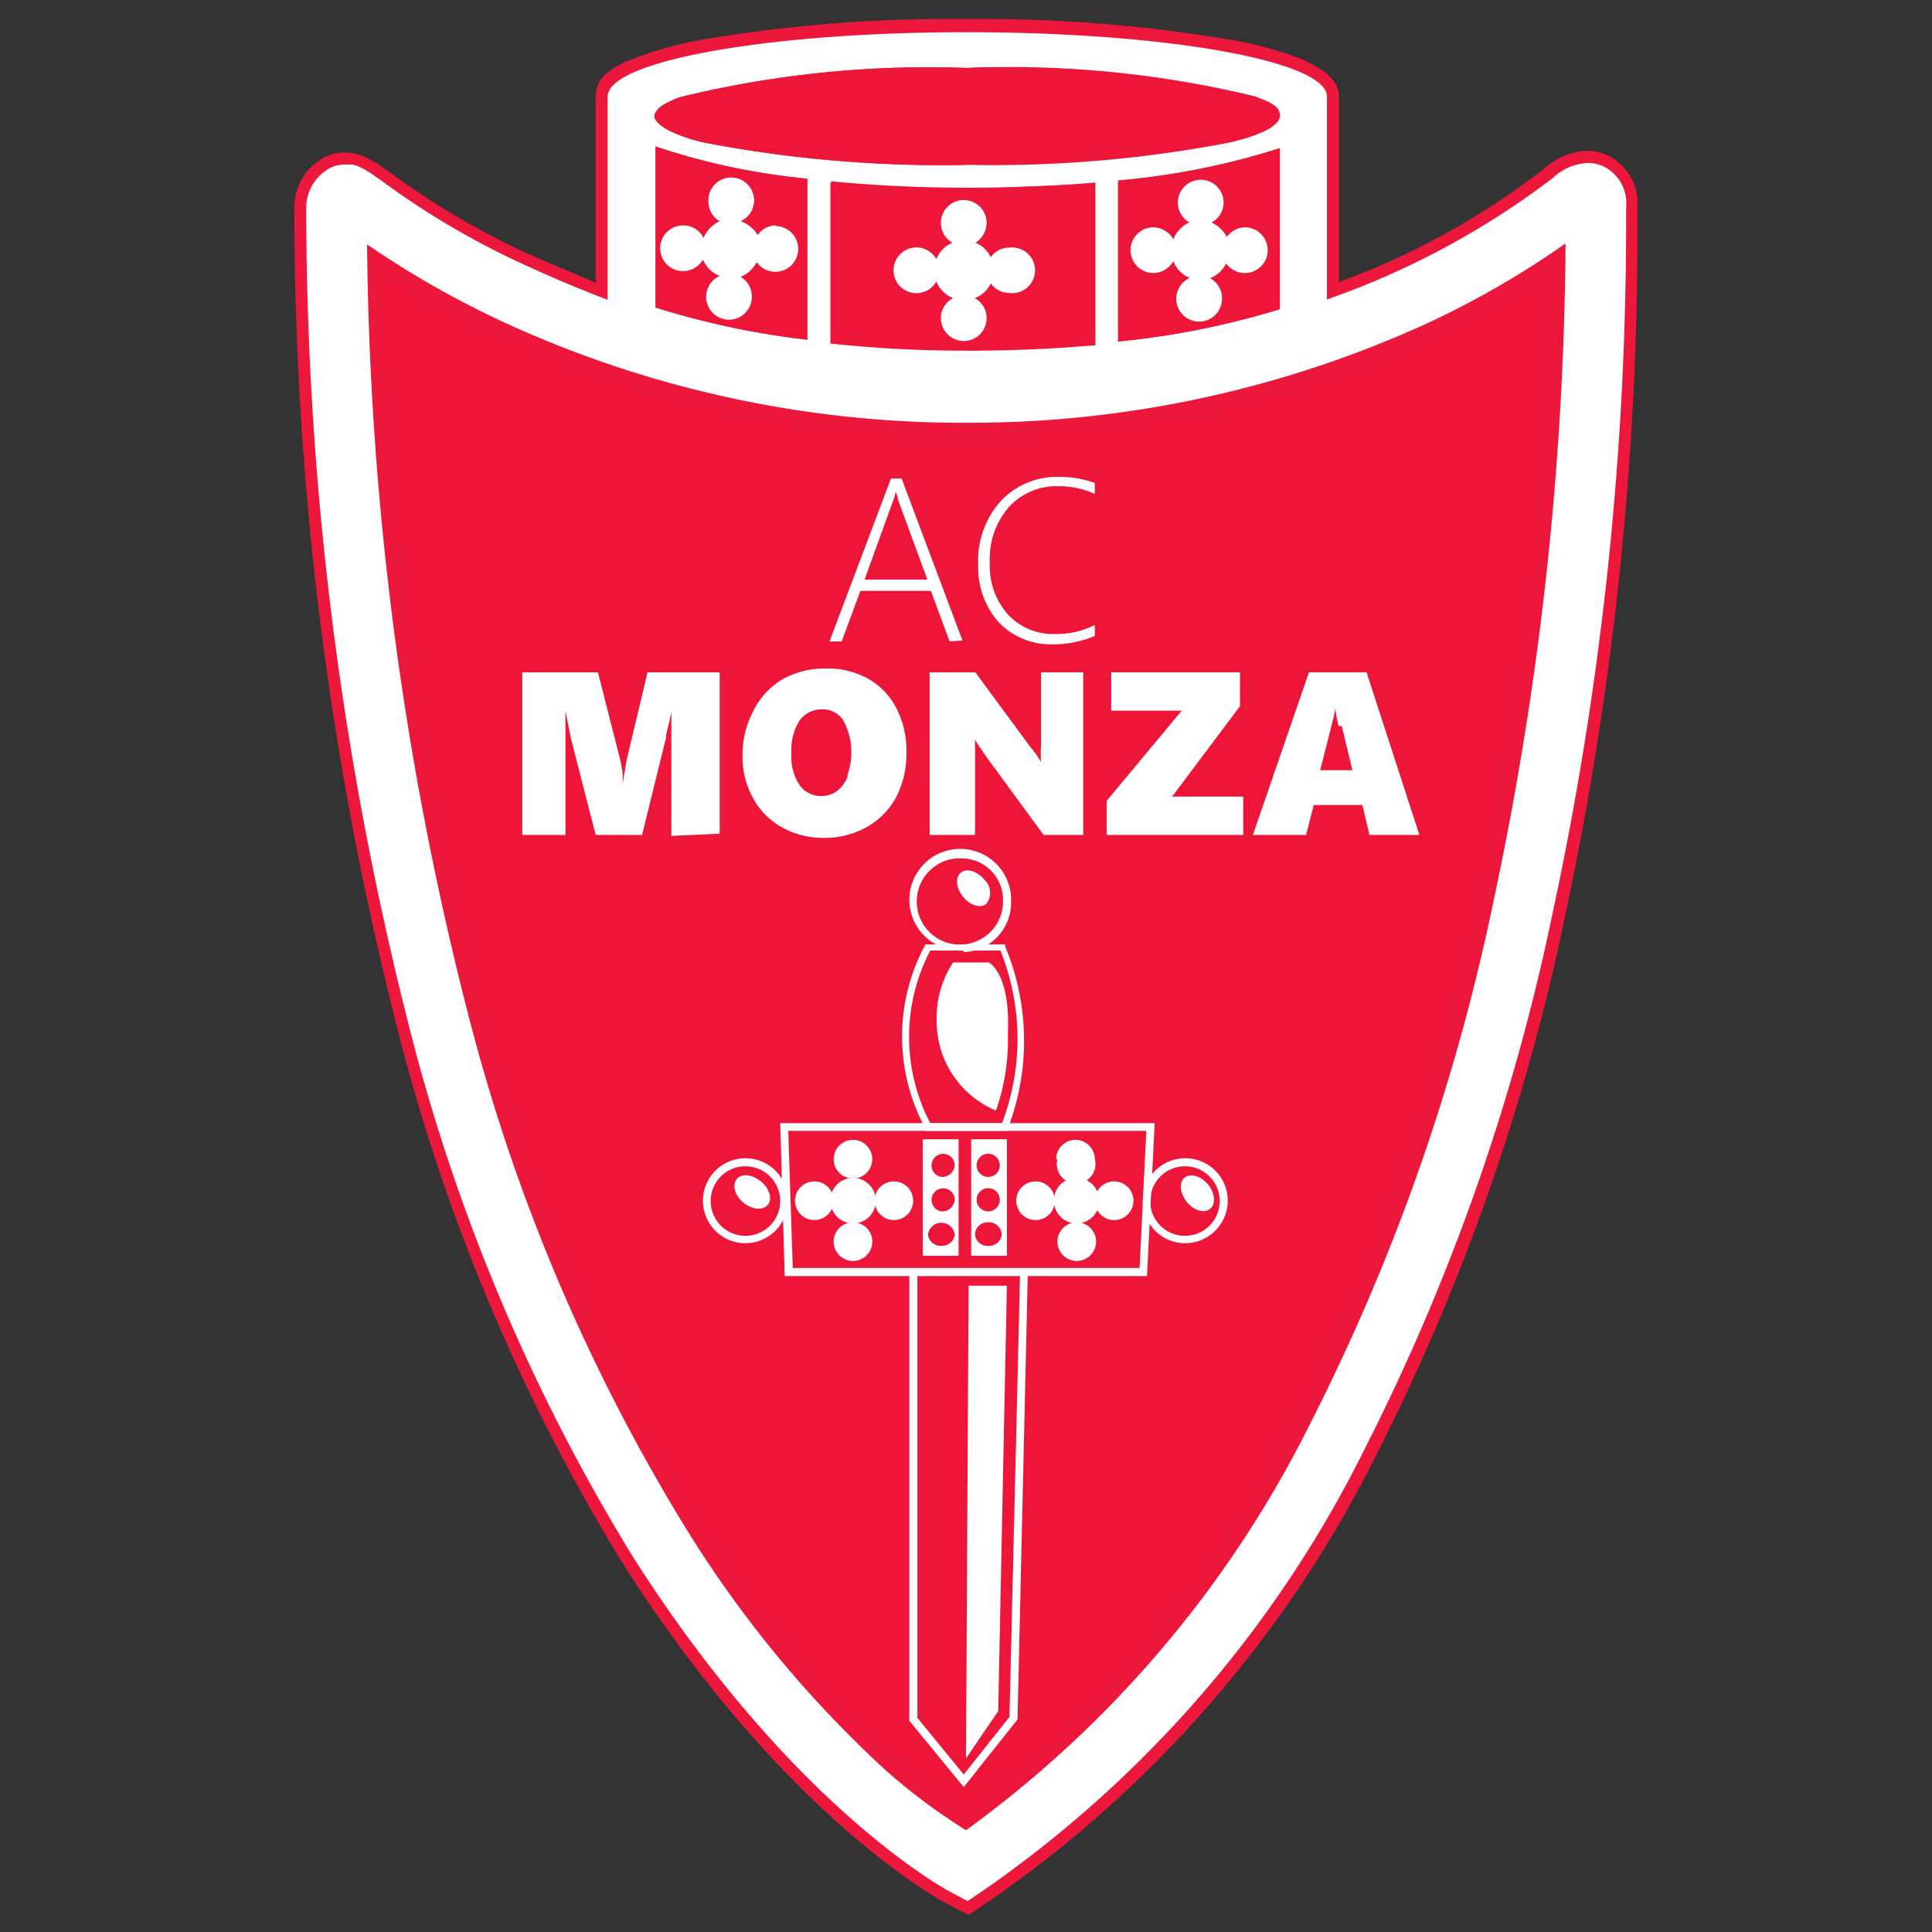
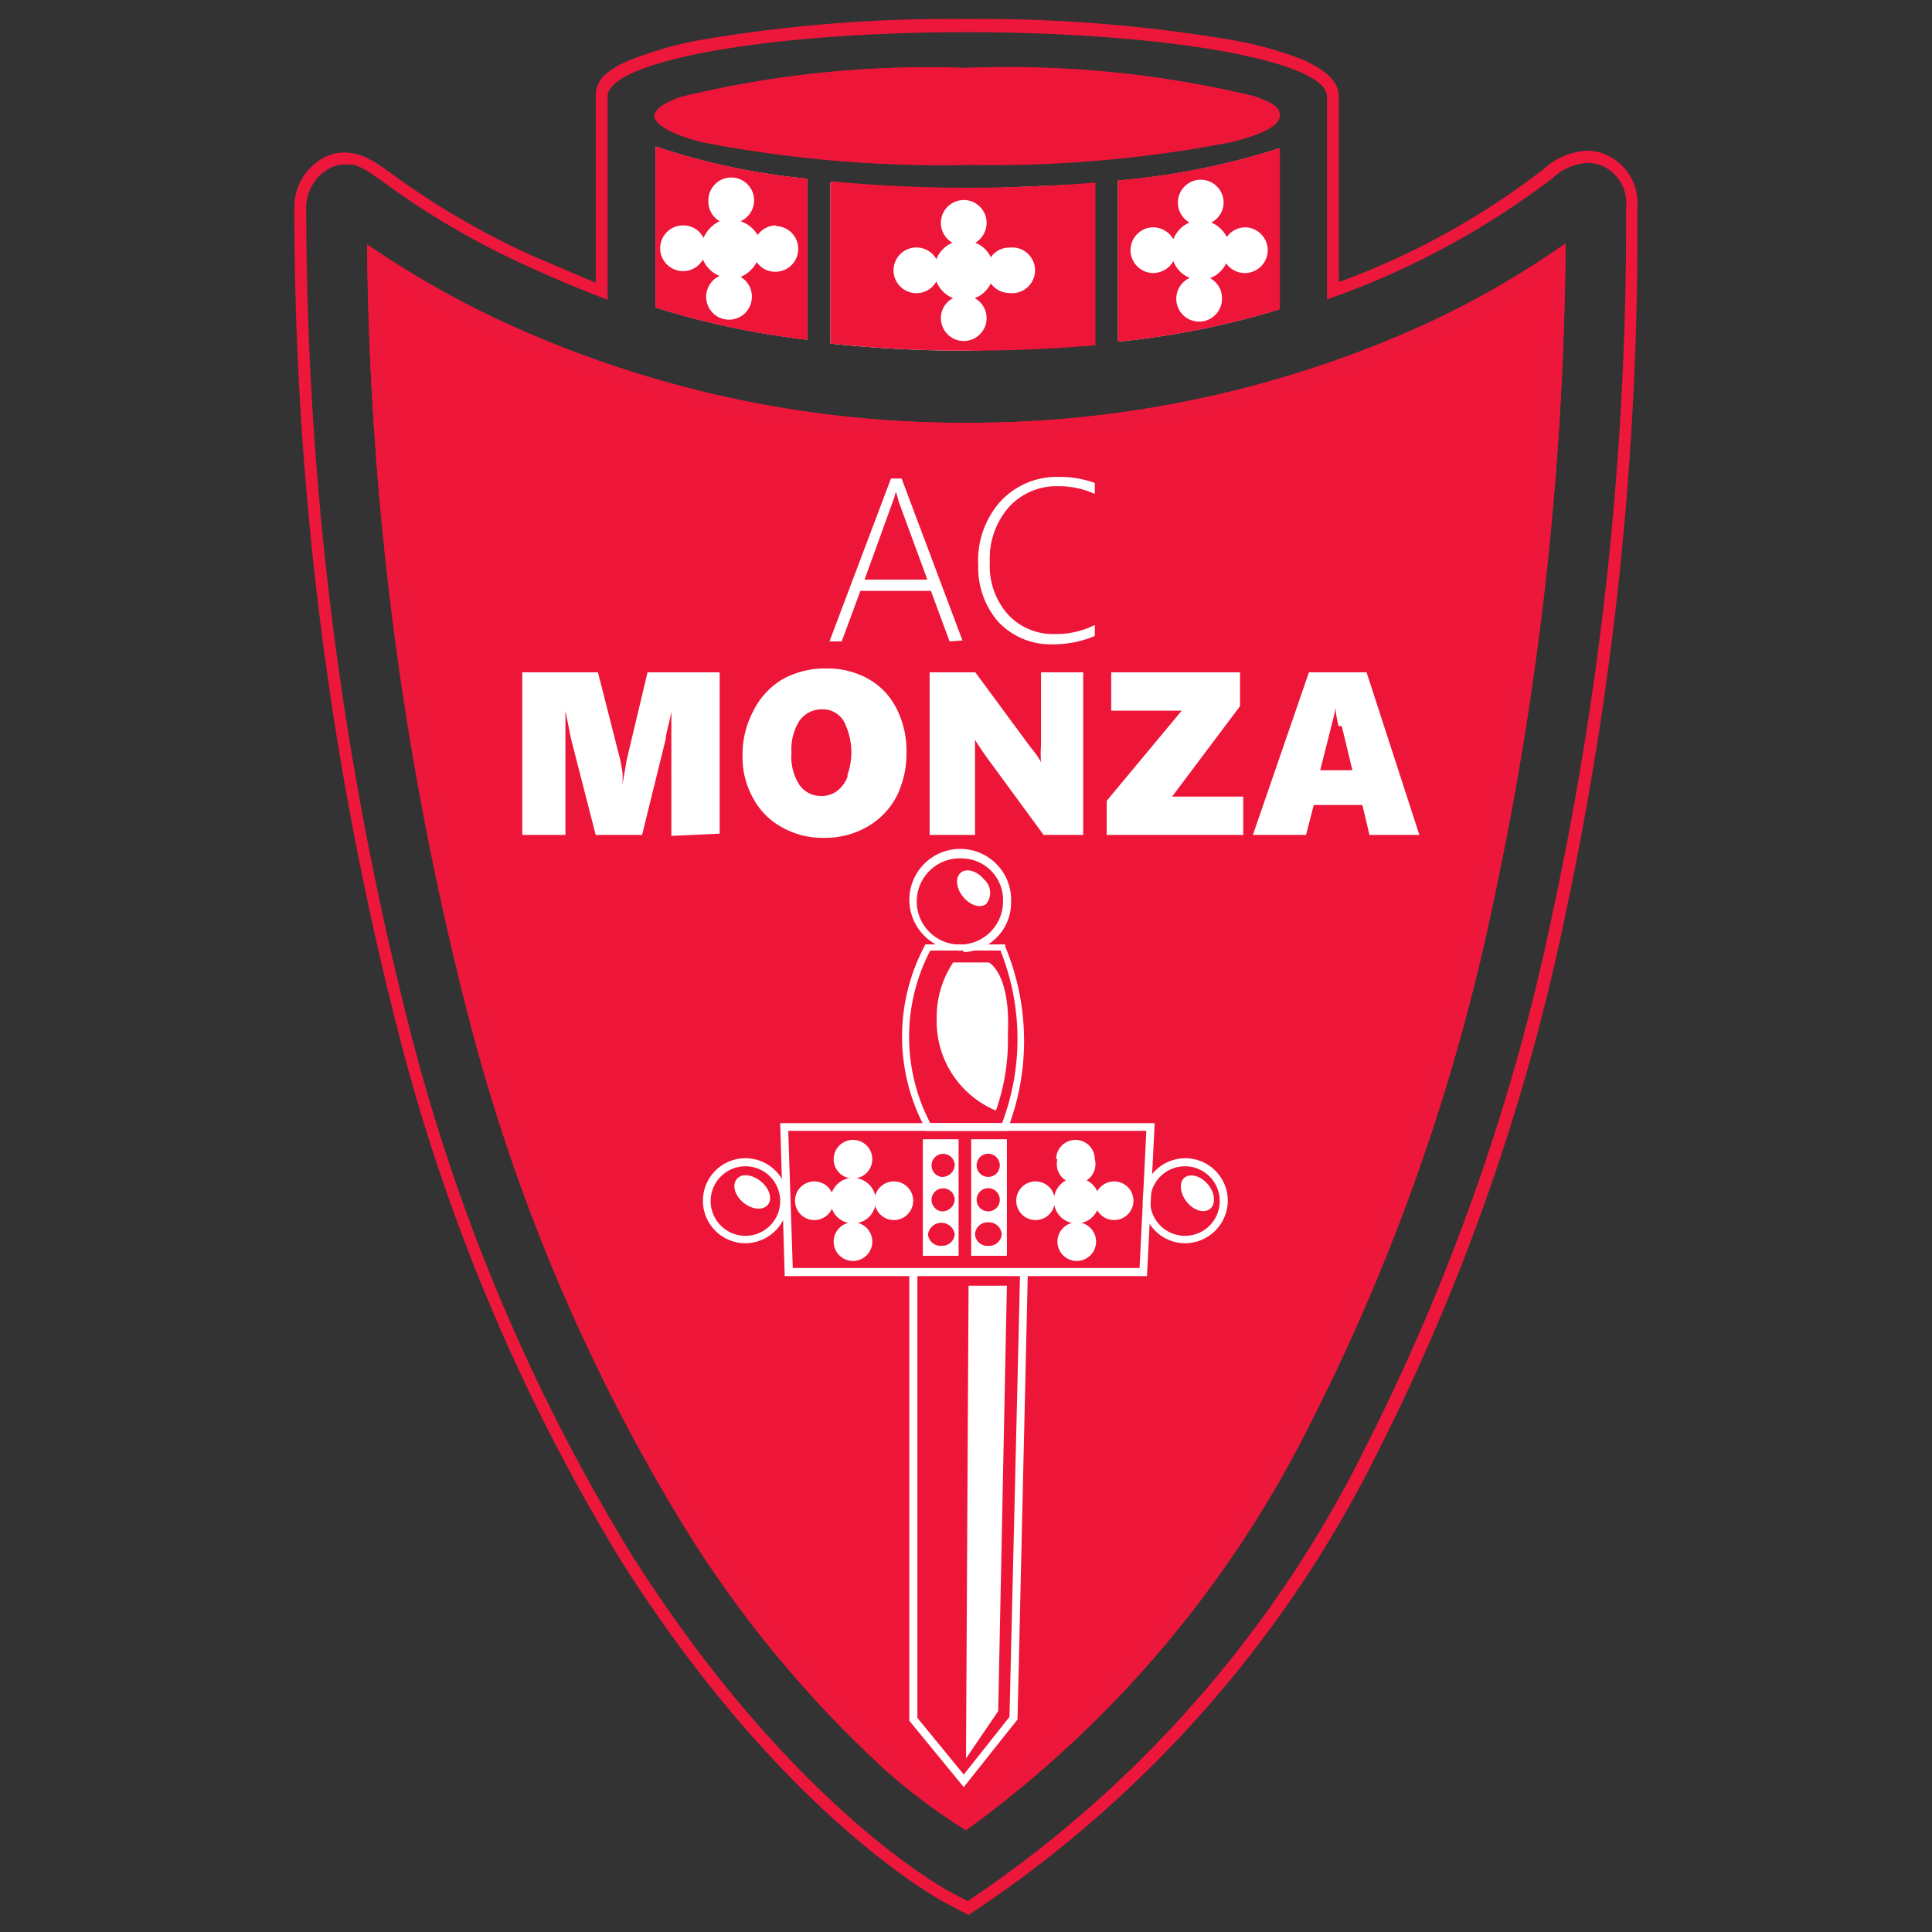
<svg xmlns="http://www.w3.org/2000/svg" width="60" height="60">
  <rect width="100%" height="100%" fill="#333333" stroke="none" />
  <defs>
    <clipPath id="A">
      <path d="M8.97.5h42.06v59H8.97z" fill="none" />
    </clipPath>
  </defs>
  <g clip-path="url(#A)">
    <g fill="#fff">
      <path d="M25.07 5.55v5a25.55 25.55 0 0 1-4.71-1v-5a21.09 21.09 0 0 0 4.71 1m8.93.12v5.05l-3.9.17a39.3 39.3 0 0 1-4.31-.22v-5c1.33.13 2.78.2 4.31.2l3.9-.16m5.72-1.1v5a25.73 25.73 0 0 1-5 1v-5a22.93 22.93 0 0 0 5-1" />
    </g>
    <path d="M48.62,7.56A100.36,100.36,0,0,1,46.4,27.9a64.55,64.55,0,0,1-5.7,16.29A34.7,34.7,0,0,1,30,56.84,18.84,18.84,0,0,1,27.53,55a35.48,35.48,0,0,1-6.42-7.81,57.93,57.93,0,0,1-6.53-15.49A99.71,99.71,0,0,1,11.4,7.59,29.32,29.32,0,0,0,15.63,10,34.11,34.11,0,0,0,30,13.13a34.18,34.18,0,0,0,14.26-3.06,28,28,0,0,0,4.36-2.51" fill="#ed1639" />
-     <path d="M22 4.25a38.11 38.11 0 0 0 8 .69 38.21 38.21 0 0 0 8.13-.7h0c1.31-.33 1.33-.61 1.33-.62s-.14-.23-.66-.42a32.25 32.25 0 0 0-8.8-.91 32.34 32.34 0 0 0-8.84.91c-.51.19-.65.35-.65.42s.28.36 1.35.62zm-1.4 5.21a25.62 25.62 0 0 0 4.34.92V5.72a22.41 22.41 0 0 1-4.34-.9zm14.39 1a26 26 0 0 0 4.59-.92V4.87a23.56 23.56 0 0 1-4.59.9zm-8.99.05l4.13.2 3.71-.16V5.87l-3.71.15L26 5.84zM11.6 8a99 99 0 0 0 3.16 23.66 57.88 57.88 0 0 0 6.51 15.44 35.06 35.06 0 0 0 6.39 7.77 20.6 20.6 0 0 0 2.3 1.8A34.8 34.8 0 0 0 40.54 44.1a64.55 64.55 0 0 0 5.68-16.24 101.81 101.81 0 0 0 2.21-19.94 27.91 27.91 0 0 1-4.09 2.32A34.36 34.36 0 0 1 30 13.32a34.45 34.45 0 0 1-14.45-3.15A30.4 30.4 0 0 1 11.6 8m17.88 51c-.21-.11-5.09-2.71-10-10.56a60 60 0 0 1-6.83-16.06A102.94 102.94 0 0 1 9.33 6.46h0A1.57 1.57 0 0 1 10 5.15a1.19 1.19 0 0 1 .71-.24A1.77 1.77 0 0 1 11 5a1.7 1.7 0 0 1 .47.2l.1.06.4.28a25.47 25.47 0 0 0 4.59 2.67c.69.32 1.4.62 2.12.89V3c0-.67 1.15-1.22 3.43-1.64A46.09 46.09 0 0 1 30 .78a46.18 46.18 0 0 1 7.93.6c2.27.42 3.43 1 3.43 1.64V9a23.75 23.75 0 0 0 6.66-3.64 2 2 0 0 1 1.23-.52 1.25 1.25 0 0 1 .54.12 1.45 1.45 0 0 1 .83 1.46v.08a102.53 102.53 0 0 1-2.26 21.81 66.21 66.21 0 0 1-5.89 16.8 36.58 36.58 0 0 1-11.9 13.75l-.56.36z" fill="#fff" />
    <path d="M30 13.51a34.24 34.24 0 0 0 14.41-3.11 28.21 28.21 0 0 0 3.83-2.12A102 102 0 0 1 46 27.82 64.55 64.55 0 0 1 40.37 44 34.56 34.56 0 0 1 30 56.39a19.33 19.33 0 0 1-2.18-1.71A35.24 35.24 0 0 1 21.43 47a57.32 57.32 0 0 1-6.49-15.39A99 99 0 0 1 11.79 8.3a28.24 28.24 0 0 0 3.68 2A34.46 34.46 0 0 0 30 13.51m-3.82-3.17V6l3.94.16 3.52-.13v4.3l-3.52.15c-1.35 0-2.67-.06-3.94-.18m8.94-4.41a24.08 24.08 0 0 0 4.22-.8v4.28a26.36 26.36 0 0 1-4.22.85zM20.74 9.32V5.08a23.11 23.11 0 0 0 4 .8v4.28a24.62 24.62 0 0 1-4-.84m0-5.7a1.79 1.79 0 0 1 .49-.25A32.34 32.34 0 0 1 30 2.48a32.34 32.34 0 0 1 8.77.89 1.79 1.79 0 0 1 .49.25 3.22 3.22 0 0 1-1.12.43h0a37.79 37.79 0 0 1-8.09.7 38.91 38.91 0 0 1-8-.68h-.07a3.23 3.23 0 0 1-1.17-.44M30 .59a46.49 46.49 0 0 0-8 .61 11.4 11.4 0 0 0-2.47.68 2.55 2.55 0 0 0-.75.45.9.9 0 0 0-.28.67v5.78l-1.86-.79a24.29 24.29 0 0 1-4.55-2.65l-.42-.29-.1-.05a1.71 1.71 0 0 0-.57-.23A1.38 1.38 0 0 0 9.89 5a1.74 1.74 0 0 0-.75 1.45h0a103.27 103.27 0 0 0 3.31 25.92 59.93 59.93 0 0 0 6.85 16.12c5 7.89 9.89 10.52 10.09 10.62l.49.26.2.1.18-.12.46-.31a36.69 36.69 0 0 0 12-13.81 66.75 66.75 0 0 0 5.9-16.85 101.55 101.55 0 0 0 2.23-21.85v-.08a1.64 1.64 0 0 0-.94-1.63 1.51 1.51 0 0 0-.62-.14 2.18 2.18 0 0 0-1.35.57 23.58 23.58 0 0 1-6.36 3.51V3c0-.66-.83-1-1.1-1.14A11.4 11.4 0 0 0 38 1.2a46.66 46.66 0 0 0-8-.61m0 12.54A34.11 34.11 0 0 1 15.63 10a29.32 29.32 0 0 1-4.23-2.41 99.71 99.71 0 0 0 3.18 24.07 57.93 57.93 0 0 0 6.53 15.49A35.48 35.48 0 0 0 27.53 55 18.84 18.84 0 0 0 30 56.84a34.7 34.7 0 0 0 10.7-12.65 64.55 64.55 0 0 0 5.7-16.29 100.36 100.36 0 0 0 2.22-20.34 28 28 0 0 1-4.36 2.51A34.18 34.18 0 0 1 30 13.13m.12-2.24c1.36 0 2.67-.06 3.9-.17V5.67c-1.22.1-2.53.16-3.9.16a44.27 44.27 0 0 1-4.31-.2v5a39.3 39.3 0 0 0 4.31.22m4.63-.25a25.73 25.73 0 0 0 5-1v-5a22.93 22.93 0 0 1-5 1zm-9.68-.05v-5a21.09 21.09 0 0 1-4.71-1v5a25.55 25.55 0 0 0 4.71 1m5-5.46a38.93 38.93 0 0 0 8.18-.7h0c1-.23 1.5-.51 1.5-.8s-.28-.41-.78-.6A32.42 32.42 0 0 0 30 2.11a32.42 32.42 0 0 0-8.9.91c-.5.19-.78.39-.78.6s.55.57 1.5.8h0a38.93 38.93 0 0 0 8.18.7M30 1c6.21 0 11.21.89 11.21 2v6.3a25.4 25.4 0 0 0 7-3.76 1.71 1.71 0 0 1 1.1-.48 1.17 1.17 0 0 1 .47.1 1.27 1.27 0 0 1 .72 1.29v.08a101.88 101.88 0 0 1-2.27 21.77 66.43 66.43 0 0 1-5.88 16.76 36.26 36.26 0 0 1-11.84 13.67l-.46.31-.49-.26c-.2-.1-5-2.69-9.94-10.49a59.19 59.19 0 0 1-6.81-16 103.45 103.45 0 0 1-3.3-25.83h0a1.39 1.39 0 0 1 .58-1.14 1 1 0 0 1 .61-.21h.26a1.65 1.65 0 0 1 .41.18l.1.06.39.27a24.78 24.78 0 0 0 4.62 2.69 37.98 37.98 0 0 0 2.39 1V3c0-1.11 5-2 11.13-2" fill="#ec173a" />
    <g fill="#ed1639">
      <path d="M39.72 3.62c0 .29-.55.57-1.5.8h0a38.93 38.93 0 0 1-8.18.7 38.93 38.93 0 0 1-8.18-.7h0c-.95-.23-1.5-.51-1.5-.8s.28-.41.78-.6A32.42 32.42 0 0 1 30 2.11a32.42 32.42 0 0 1 8.9.91c.5.19.78.39.78.6M25.07 5.55v5a25.55 25.55 0 0 1-4.71-1v-5a21.09 21.09 0 0 0 4.71 1m8.93.12v5.05l-3.9.17a39.3 39.3 0 0 1-4.31-.22v-5c1.33.13 2.78.2 4.31.2l3.9-.16m5.72-1.1v5a25.73 25.73 0 0 1-5 1v-5a22.93 22.93 0 0 0 5-1" />
    </g>
    <g fill="#fff">
      <path d="M31.35 7.69a.69.69 0 0 0-.58.3.88.88 0 0 0-.48-.45.73.73 0 0 0 .35-.62.71.71 0 1 0-1.06.62.9.9 0 0 0-.5.51.71.71 0 1 0 0 .69.92.92 0 0 0 .52.52.69.69 0 0 0-.38.62.71.71 0 1 0 1.42 0 .7.7 0 0 0-.37-.62.9.9 0 0 0 .5-.46.71.71 0 0 0 .58.3.71.71 0 1 0 0-1.41M24.11 7a.7.7 0 0 0-.58.3 1 1 0 0 0-.53-.43.71.71 0 1 0-1-.61.7.7 0 0 0 .35.61 1 1 0 0 0-.5.52.7.7 0 0 0-.64-.39.71.71 0 1 0 .62 1.06.93.93 0 0 0 .52.51.71.71 0 1 0 1 .63.7.7 0 0 0-.35-.6 1 1 0 0 0 .5-.46.7.7 0 0 0 .58.3.71.71 0 1 0 0-1.42m14.6.04a.71.71 0 0 0-.58.3 1 1 0 0 0-.48-.45.7.7 0 0 0 .38-.61.71.71 0 1 0-1.06.61.94.94 0 0 0-.5.52.73.73 0 0 0-.62-.37.71.71 0 0 0 0 1.42.73.73 0 0 0 .62-.37.9.9 0 0 0 .51.52.71.71 0 1 0 1 .63.7.7 0 0 0-.37-.62.94.94 0 0 0 .5-.46.71.71 0 1 0 .58-1.12M27.09 36a.6.6 0 1 1-1.2 0 .6.6 0 1 1 1.2 0m-1.2 1.29a.6.6 0 1 1-.6-.6.6.6 0 0 1 .6.6m2.47 0a.6.6 0 1 1-.6-.6.6.6 0 0 1 .6.6m-1.27 1.27a.6.6 0 1 1-.6-.6.6.6 0 0 1 .6.6" />
      <path d="M27.2 37.29a.705.705 0 1 1-1.41 0 .7.7 0 0 1 .7-.71.71.71 0 0 1 .71.71m-4.06 1.32a1.32 1.32 0 1 1 1.33-1.32 1.33 1.33 0 0 1-1.33 1.32m0-2.39a1.08 1.08 0 1 0 1.09 1.07 1.08 1.08 0 0 0-1.09-1.07m.71 1.19c-.15.19-.49.16-.76-.06s-.36-.54-.21-.73.48-.15.75.07.36.54.22.72M28.66 39h1.11v-3.62h-1.11zm.58-.31a.39.39 0 0 1-.42-.36.42.42 0 0 1 .83 0 .39.39 0 0 1-.41.36m0-1.07a.36.36 0 1 1 .41-.36.39.39 0 0 1-.41.36m0-1.07a.36.36 0 1 1 .41-.36.39.39 0 0 1-.41.36" />
      <path d="M35.62 39.63H24.37l-.14-4.75h11.63zm-11-.25h10.77l.21-4.26H24.48zM32.84 36A.6.6 0 1 0 34 36a.6.6 0 1 0-1.2 0m1.2 1.29a.6.6 0 1 0 .6-.6.6.6 0 0 0-.6.6m-2.44 0a.6.6 0 1 0 .6-.6.6.6 0 0 0-.6.6m1.28 1.27a.6.6 0 1 0 .6-.6.6.6 0 0 0-.6.6" />
      <path d="M32.73 37.29a.705.705 0 1 0 1.41 0 .71.71 0 0 0-.71-.71.7.7 0 0 0-.7.71m4.06 1.32a1.32 1.32 0 1 1 1.34-1.32 1.33 1.33 0 0 1-1.34 1.32m0-2.39a1.08 1.08 0 1 0 1.09 1.07 1.08 1.08 0 0 0-1.09-1.07m.79 1.32c.18-.14.16-.48-.06-.75s-.55-.36-.73-.22-.15.49.07.76.54.36.72.21M30.16 39h1.11v-3.62h-1.11zm.53-.31a.38.38 0 0 1-.41-.36.39.39 0 0 1 .41-.37.4.4 0 0 1 .42.37.39.39 0 0 1-.42.36m0-1.07a.36.36 0 1 1 0-.72.36.36 0 1 1 0 .72m0-1.07a.36.36 0 1 1 0-.72.36.36 0 1 1 0 .72m-.77-7.03A1.58 1.58 0 1 1 31.4 28a1.54 1.54 0 0 1-1.48 1.57m0-2.91A1.34 1.34 0 1 0 31.15 28a1.29 1.29 0 0 0-1.23-1.34m.71 1.41a.55.55 0 0 0-.06-.75c-.22-.27-.55-.37-.73-.22s-.15.48.07.75.54.37.72.22" />
      <path d="M31.28 35.12h-2.54v-.07a6 6 0 0 1 0-5.72h0 2.48v.07a7.62 7.62 0 0 1 .06 5.7zm-2.38-.24h2.22a7.38 7.38 0 0 0-.05-5.36h-2.18a5.79 5.79 0 0 0 0 5.36" />
      <path d="M29.6 29.89h1.11s.68.33.59 2.22a6.61 6.61 0 0 1-.37 2.38 3 3 0 0 1-1.84-2.84 3.08 3.08 0 0 1 .51-1.76m.33 25.61l-1.69-2.06V39.5h.25v13.85l1.44 1.76 1.42-1.79.33-13.82h.24l-.32 13.9z" />
      <path d="M30.08 39.93h1.19L31 53.14l-1 1.47zm11.59-17.38l.33 1.37h-1l.42-1.66a1.51 1.51 0 0 0 .05-.28h0a4.28 4.28 0 0 0 .1.57m2.51 3.38l-1.64-5.05h-1.79l-1.74 5.05h1.65l.24-.93h1.51l.22.93zm-5.57-4v-1.05h-4v1.19h2.19l-2.33 2.8v1.06h4.24v-1.19H36.4zm-4.87 4v-5.05h-1.31v2.27a3.5 3.5 0 0 0 0 .53h0a.41.41 0 0 0-.06-.11l-.08-.13-.1-.13-.09-.11-1.71-2.32h-1.42v5.05h1.41v-2.12-.84h0c.09.16.21.33.35.53l1.78 2.43zm-7.32-1.81a1 1 0 0 1-.33.45.8.8 0 0 1-.47.15.81.81 0 0 1-.69-.34 1.6 1.6 0 0 1-.25-1 1.67 1.67 0 0 1 .25-1 .84.84 0 0 1 .71-.35.75.75 0 0 1 .66.36 2.09 2.09 0 0 1 .12 1.67M27.84 22a2.17 2.17 0 0 0-.88-.92 2.58 2.58 0 0 0-1.3-.32 2.73 2.73 0 0 0-1.35.33 2.37 2.37 0 0 0-.92 1 2.87 2.87 0 0 0-.33 1.38 2.59 2.59 0 0 0 .33 1.32 2.22 2.22 0 0 0 .91.91 2.55 2.55 0 0 0 1.29.32 2.64 2.64 0 0 0 1.32-.33 2.35 2.35 0 0 0 .92-.93 2.94 2.94 0 0 0 .32-1.37 2.86 2.86 0 0 0-.31-1.39m-5.49 3.89v-5.01h-2.24l-.65 2.73-.13.76h0a2.67 2.67 0 0 0 0-.4l-.06-.34-.7-2.75h-2.35v5.05h1.34v-2.38-1.48h0l.17.86.77 3h1.44l.74-3c0-.16.1-.43.17-.83h0v.23.86 2.77zM34 19.41a2.68 2.68 0 0 1-1.25.28 1.9 1.9 0 0 1-1.44-.6 2.26 2.26 0 0 1-.57-1.63 2.42 2.42 0 0 1 .6-1.72 2 2 0 0 1 1.54-.64 2.65 2.65 0 0 1 1.12.24V15a3.16 3.16 0 0 0-1.11-.19 2.39 2.39 0 0 0-1.8.74 2.75 2.75 0 0 0-.71 2 2.57 2.57 0 0 0 .62 1.76 2.24 2.24 0 0 0 1.69.7 3.29 3.29 0 0 0 1.31-.26zM28.8 18h-1.95l.85-2.35a2.48 2.48 0 0 0 .12-.38h0l.06.18a.83.83 0 0 0 .06.21zm1.09 1.89L28 14.86h-.33l-1.91 5.06h.38l.58-1.57h2.19l.58 1.57z" />
    </g>
  </g>
</svg>